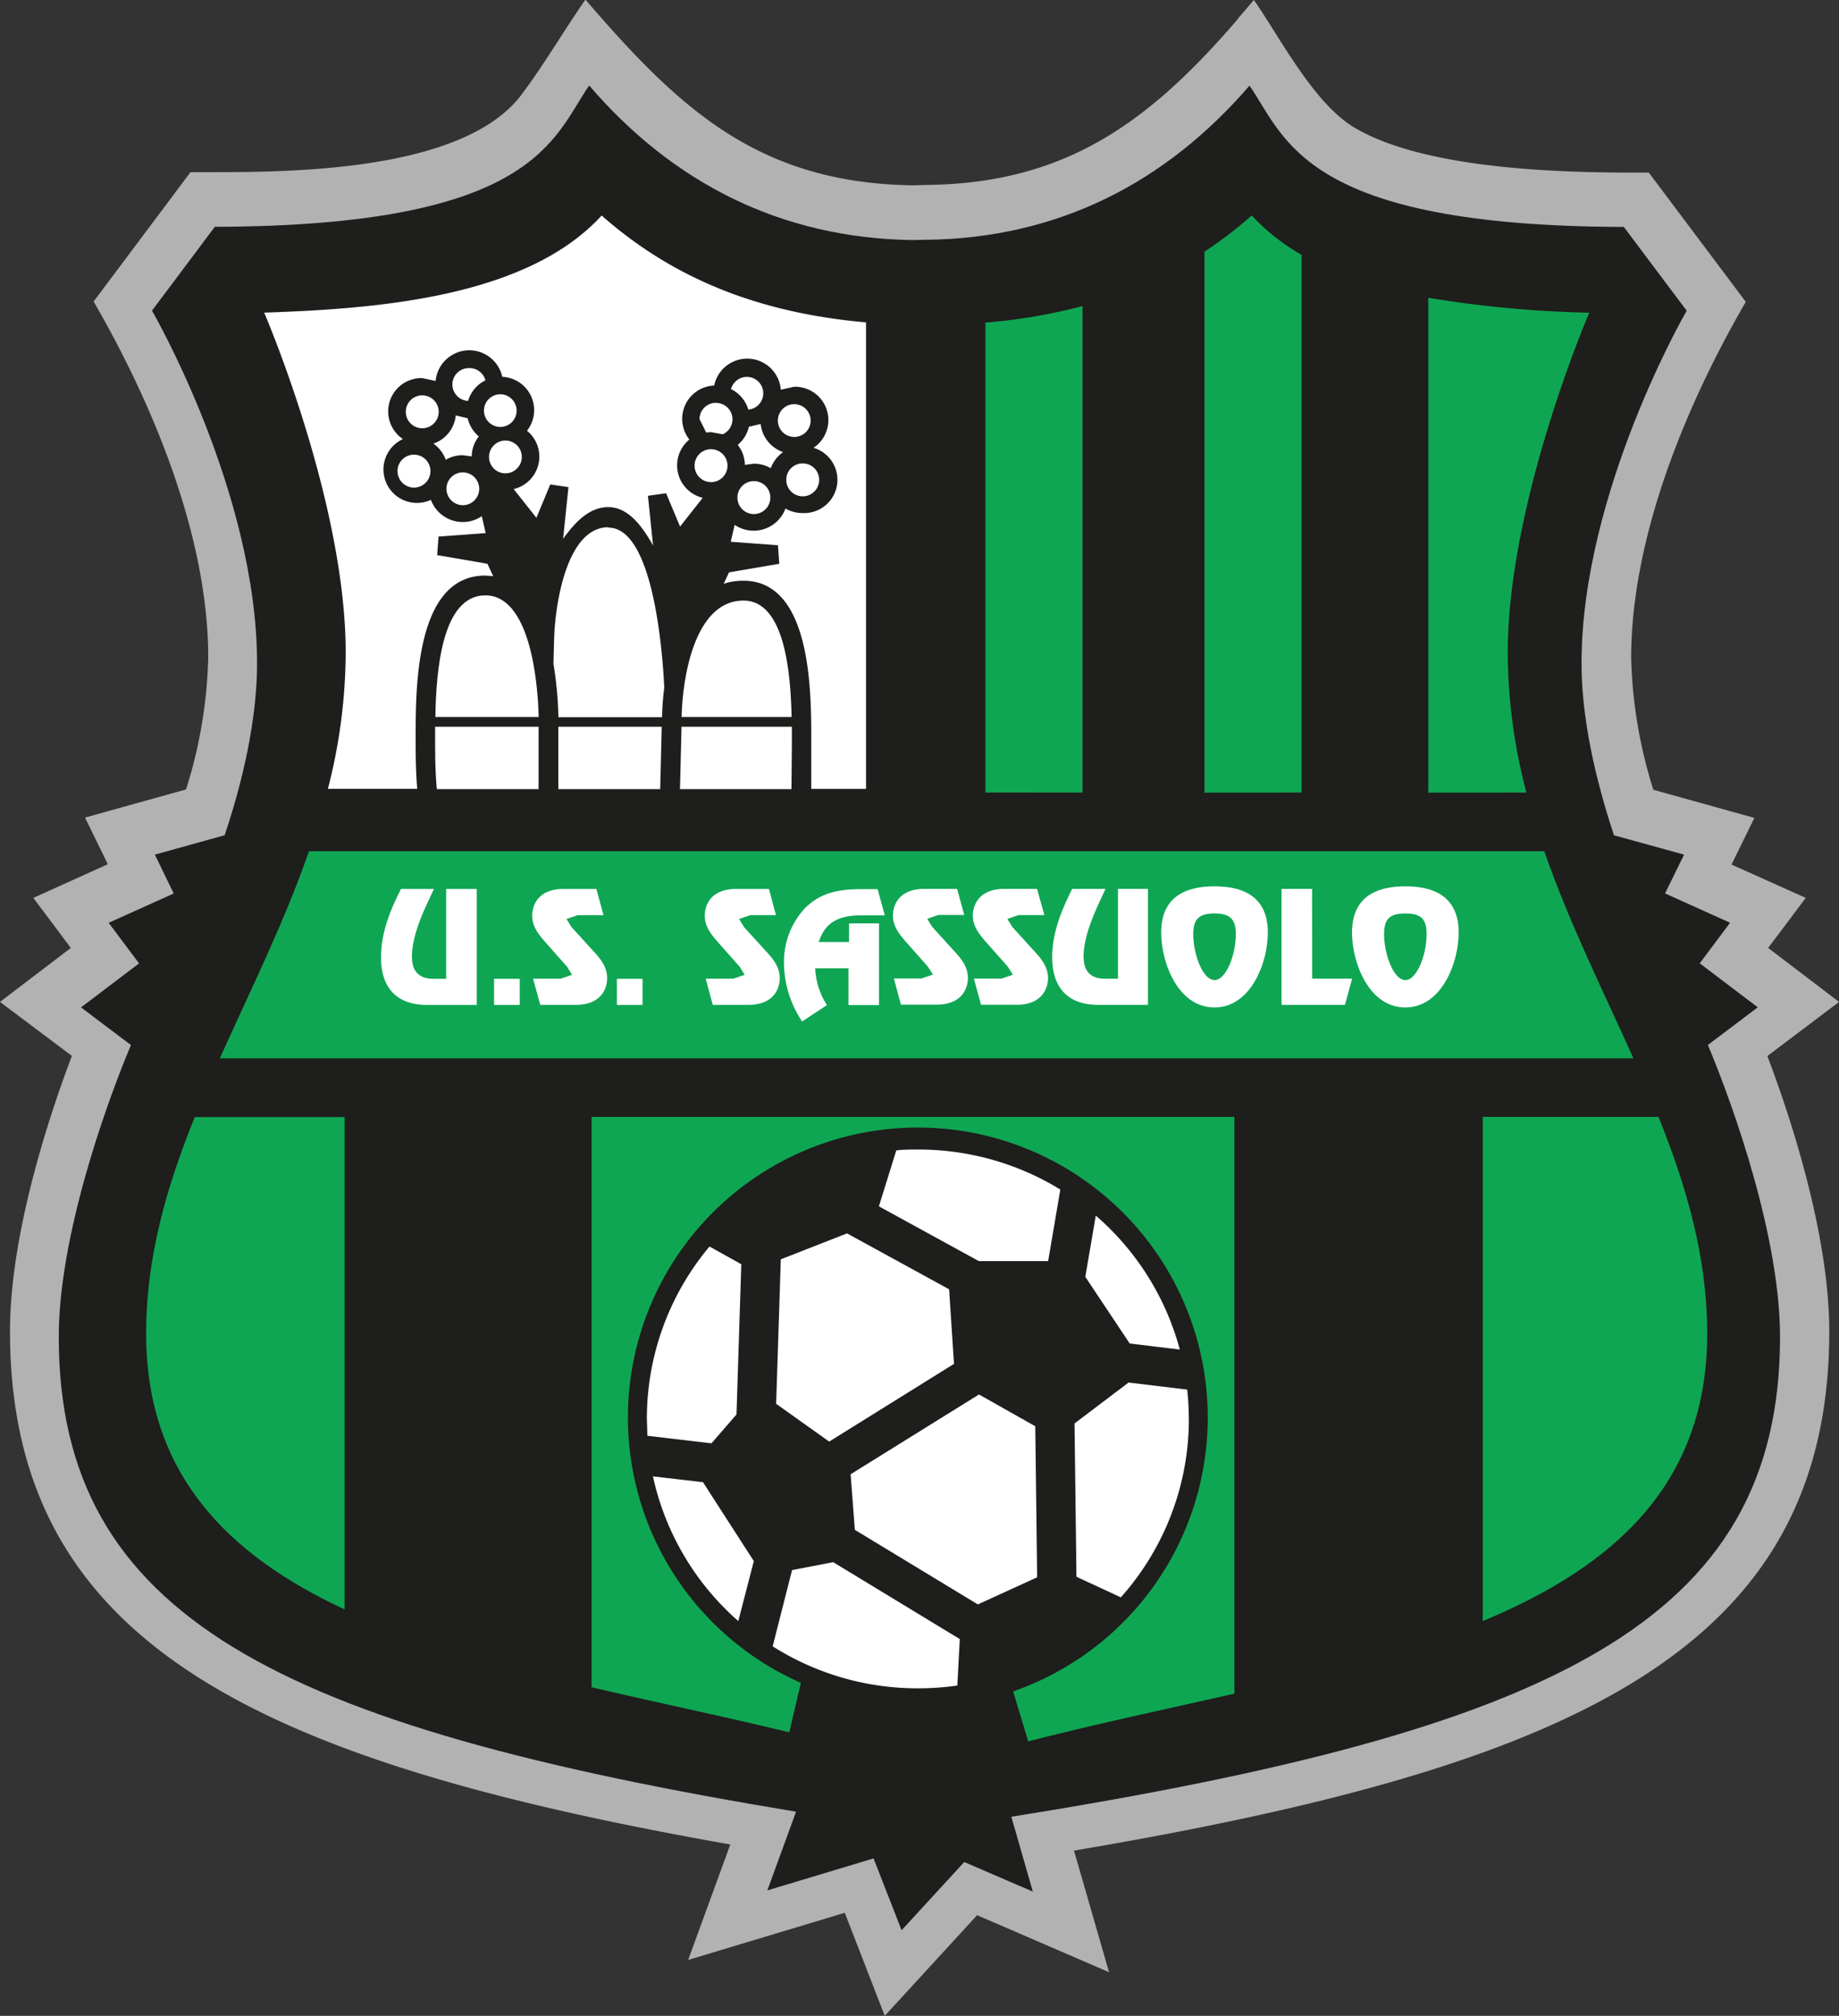
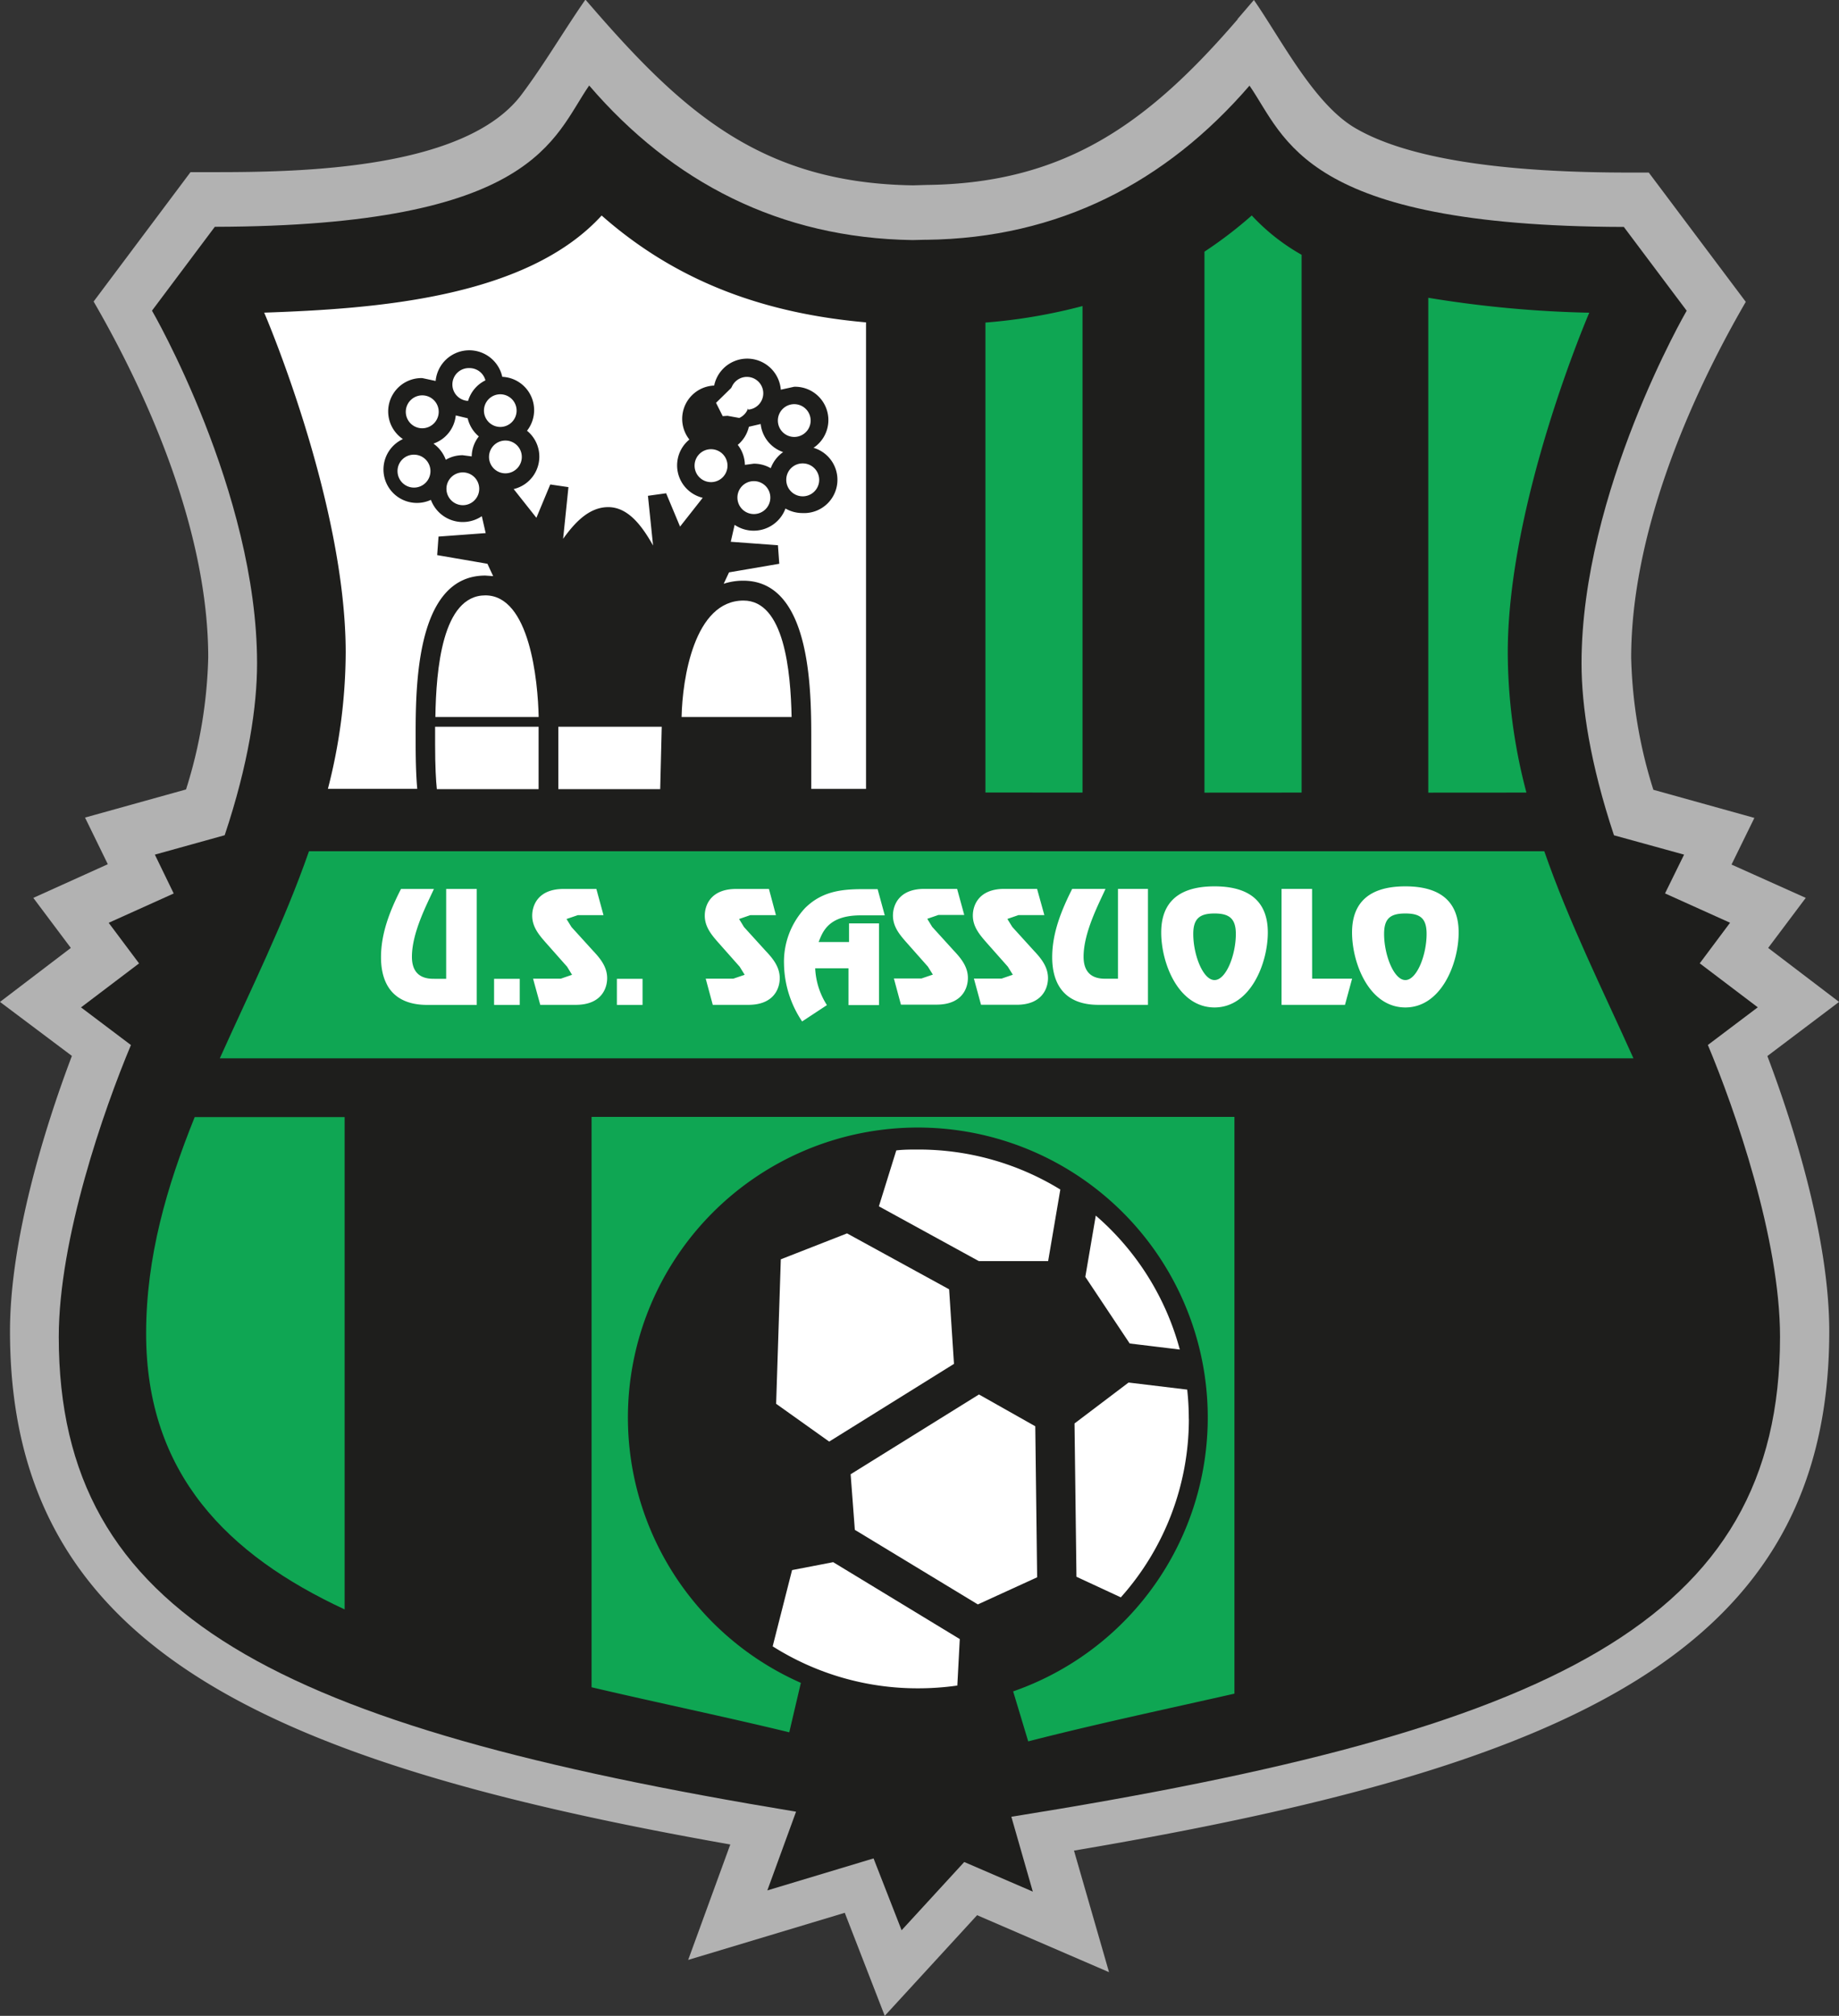
<svg xmlns="http://www.w3.org/2000/svg" id="Layer_1" data-name="Layer 1" viewBox="0 0 275.99 302.46">
  <rect x="0" y="0" width="275.99" height="302.46" fill="#333333" stroke="none" />
  <title>US Sassuolo Calcio logo - Brandlogos.net</title>
  <path d="M431.69,235.67l2.49-2.9c4.11,5.92,9,15.57,15.18,19.2,5.64,3.31,16.75,6.63,40.39,6.69h3.69L508,278.06c-8.89,15.32-17.2,35.24-17.2,53.42a71,71,0,0,0,3.33,19.79l15.16,4.22-3.43,7L517,367.49,511.36,375,522,383.1l-10.76,8.12c4.07,10.73,9.29,27.55,9.29,41.32,0,48.09-39,65.31-113.35,77.9l5.26,18.24-19.8-8.55-13.86,15.1-6-15.46-23.5,7.07,6.32-17.32c-70.83-12.5-108.1-30-108.1-77,0-13.77,5.22-30.58,9.29-41.32L246,383.1,256.63,375,251,367.49l11.18-5.05-3.42-7,15.16-4.22a70.93,70.93,0,0,0,3.33-19.79c0-18.19-8.33-38.1-17.2-53.42l14.54-19.41h3.69c12.75,0,37.55-.38,46-11.65,3.42-4.56,6.32-9.55,9.58-14.24,14.17,16.48,26,27.53,49.18,27.87l2-.06c20.87-.23,33.36-9.35,46.74-24.9" transform="translate(-246 -232.77)" style="fill:#b2b2b2" />
  <path d="M385,268.75c19.88-.23,36-8.62,48.52-23.13,5.43,7.84,8,21.09,56.18,21.2l9.43,12.57s-15.78,27.18-15.78,52.92c0,6.42,1.29,15,4.87,25.79L498.74,361l-2.86,5.82,9.76,4.4-4.55,6.09,8.71,6.6-7.49,5.65c4.06,9.67,10.83,29.07,10.83,43.8,0,42.85-34.29,59.05-115.36,72L401,516.59l-10.29-4.44-9.4,10.24-4.21-10.78-15.94,4.8,4.31-11.81c-77.68-12.82-110.65-29.21-110.65-71.23,0-14.73,6.77-34.13,10.83-43.8l-7.49-5.65,8.71-6.6-4.56-6.09,9.76-4.4L269.24,361l10.48-2.91c3.59-10.75,4.86-19.36,4.86-25.79,0-25.74-15.77-52.92-15.77-52.92l9.43-12.58c48.19-.11,50.75-13.36,56.18-21.2,12.47,14.51,28.64,22.9,48.52,23.19l2.09-.05" transform="translate(-246 -232.77)" style="fill:#1e1e1c" />
  <polyline points="146.75 240.73 155.65 236.66 155.37 214 146.92 209.23 127.66 221.2 128.29 229.54" style="fill:#fff" />
-   <path d="M356.53,445l.72-22.54-4.77-2.66a40.18,40.18,0,0,0-9.4,25.86l.08,2.54,9.61,1.13" transform="translate(-246 -232.77)" style="fill:#fff" />
  <polyline points="127.12 185.06 117.18 188.95 116.48 210.63 124.44 216.3 143.17 204.64 142.44 193.45" style="fill:#fff" />
-   <path d="M356.8,476l2.33-9-7.63-11.84-7.51-.87A40.3,40.3,0,0,0,356.8,476" transform="translate(-246 -232.77)" style="fill:#fff" />
  <path d="M424.41,445.68a40.46,40.46,0,0,0-.24-4.41l-8.8-1.06-8.11,6.14.29,23,6.66,3.09a40.16,40.16,0,0,0,10.21-26.8" transform="translate(-246 -232.77)" style="fill:#fff" />
  <path d="M405.13,411.25a40.7,40.7,0,0,0-21.39-6c-1.08,0-2.17,0-3.23.13l-2.61,8.39,15,8.22h10.4" transform="translate(-246 -232.77)" style="fill:#fff" />
  <path d="M423.06,435.26a40.41,40.41,0,0,0-12.61-20.1l-1.57,9.19,6.66,10" transform="translate(-246 -232.77)" style="fill:#fff" />
  <path d="M389.67,485.7l.37-7-19-11.54-6.17,1.19-2.91,11.44a40.65,40.65,0,0,0,21.8,6.3,41.64,41.64,0,0,0,5.94-.42" transform="translate(-246 -232.77)" style="fill:#fff" />
  <path d="M321.86,303.79a2.46,2.46,0,1,0-2.47-2.45,2.46,2.46,0,0,0,2.47,2.45" transform="translate(-246 -232.77)" style="fill:#fff" />
  <path d="M316.46,288a2.46,2.46,0,0,0-.21,4.92,5,5,0,0,1,2.6-3.08,2.46,2.46,0,0,0-2.39-1.84" transform="translate(-246 -232.77)" style="fill:#fff" />
  <path d="M364,304.75a2.47,2.47,0,1,0,2.47-2.45,2.45,2.45,0,0,0-2.47,2.45" transform="translate(-246 -232.77)" style="fill:#fff" />
  <path d="M311.33,340.35h15.51c-.11-5.43-1.34-18.25-8-18.25-6.48,0-7.39,11.16-7.5,18.25" transform="translate(-246 -232.77)" style="fill:#fff" />
  <path d="M365.19,293.41a2.46,2.46,0,1,0,2.47,2.47,2.47,2.47,0,0,0-2.47-2.47" transform="translate(-246 -232.77)" style="fill:#fff" />
  <path d="M311.84,294.58a2.47,2.47,0,1,0-2.47,2.45,2.48,2.48,0,0,0,2.47-2.45" transform="translate(-246 -232.77)" style="fill:#fff" />
  <path d="M326.83,341.81H311.3c0,1,0,1.93,0,2.63,0,3.39.13,5.48.26,6.73h15.27" transform="translate(-246 -232.77)" style="fill:#fff" />
  <path d="M305.66,303.46a2.47,2.47,0,1,0,2.47-2.47,2.45,2.45,0,0,0-2.47,2.47" transform="translate(-246 -232.77)" style="fill:#fff" />
  <path d="M315.44,308.57A2.46,2.46,0,1,0,313,306.1a2.47,2.47,0,0,0,2.48,2.47" transform="translate(-246 -232.77)" style="fill:#fff" />
  <path d="M312.91,301.75a5,5,0,0,1,2.52-.68l1.36.18a5,5,0,0,1,1.07-3,5,5,0,0,1-1.67-2.72l-1.79-.43a5,5,0,0,1-3.35,4.23,5.21,5.21,0,0,1,1.85,2.42" transform="translate(-246 -232.77)" style="fill:#fff" />
  <path d="M321.11,296.83a2.45,2.45,0,1,0-2.48-2.45,2.46,2.46,0,0,0,2.48,2.45" transform="translate(-246 -232.77)" style="fill:#fff" />
  <path d="M360.16,296.39l-1.77.41a5,5,0,0,1-1.67,2.72,5,5,0,0,1,1.07,3l1.34-.18a5.06,5.06,0,0,1,2.54.68,5.18,5.18,0,0,1,1.86-2.42,5,5,0,0,1-3.37-4.23" transform="translate(-246 -232.77)" style="fill:#fff" />
-   <path d="M348.05,351.17h16.73l.06-6.61c0-.72,0-1.67,0-2.75H348.28" transform="translate(-246 -232.77)" style="fill:#fff" />
-   <path d="M337.3,311.88c-6.3,0-8,11.72-8.14,16.72l-.1,3.78a54.88,54.88,0,0,1,.74,8h15.56a40.85,40.85,0,0,1,.33-4.44c-.35-7.23-2-24-8.38-24" transform="translate(-246 -232.77)" style="fill:#fff" />
  <polyline points="83.79 109.04 83.79 118.4 99.08 118.4 99.31 109.04" style="fill:#fff" />
  <path d="M336.29,265.11c-11.35,12.42-34.12,14-50.64,14.57,0,0,12.23,28.39,12.23,51a82.76,82.76,0,0,1-2.67,20.45h13.41c-.13-1.4-.24-3.56-.24-6.73,0-7.35-.38-25.27,10.45-25.27l1.18.08-.86-1.85-7.54-1.3.2-2.78,7.08-.52-.58-2.54a5.1,5.1,0,0,1-7.64-2.45,5,5,0,1,1-4.2-9.12,5,5,0,0,1,2.91-9.15l2,.43a5.07,5.07,0,0,1,10-.62,5,5,0,0,1,4.78,5,5,5,0,0,1-1.07,3.09,5,5,0,0,1-2,8.75l3.41,4.31,2.08-5,2.73.4-.8,7.75c1.56-2.15,3.73-4.75,6.77-4.75s5.13,2.92,6.73,5.76l-.77-7.46,2.73-.38,2.09,5,3.4-4.32a5,5,0,0,1-2-8.74,5,5,0,0,1-1.08-3.1,5,5,0,0,1,4.8-5,5.06,5.06,0,0,1,10,.62l2-.44a5,5,0,0,1,2.91,9.16,5,5,0,0,1-1.67,9.79,5.08,5.08,0,0,1-2.54-.68,5.09,5.09,0,0,1-7.63,2.45l-.58,2.54,7.08.52.2,2.78-7.54,1.29-.8,1.71a9.26,9.26,0,0,1,2.94-.46c10.49,0,10.2,17.49,10.2,24.63l0,6.61h8.22v-70c-14.82-1.31-28.12-5.85-39.64-16" transform="translate(-246 -232.77)" style="fill:#fff" />
  <path d="M364.8,340.35c-.14-6.88-1.1-17.47-7.22-17.47-7.39,0-9.17,11.71-9.29,17.47" transform="translate(-246 -232.77)" style="fill:#fff" />
  <path d="M356.67,307.41a2.47,2.47,0,1,0,2.47-2.45,2.46,2.46,0,0,0-2.47,2.45" transform="translate(-246 -232.77)" style="fill:#fff" />
  <path d="M358.1,289.32a2.47,2.47,0,0,0-2.39,1.83,5.06,5.06,0,0,1,2.6,3.08,2.46,2.46,0,0,0-.22-4.91" transform="translate(-246 -232.77)" style="fill:#fff" />
  <path d="M350.24,302.62a2.47,2.47,0,1,0,2.48-2.45,2.46,2.46,0,0,0-2.48,2.45" transform="translate(-246 -232.77)" style="fill:#fff" />
-   <path d="M353.46,293.21a2.46,2.46,0,0,0-2.48,2.45l1,2,.72-.05,1.77.32a2.49,2.49,0,0,0,1.46-2.25,2.45,2.45,0,0,0-2.47-2.45" transform="translate(-246 -232.77)" style="fill:#fff" />
+   <path d="M353.46,293.21l1,2,.72-.05,1.77.32a2.49,2.49,0,0,0,1.46-2.25,2.45,2.45,0,0,0-2.47-2.45" transform="translate(-246 -232.77)" style="fill:#fff" />
  <path d="M475.08,351.69a82.74,82.74,0,0,1-2.8-21c0-22.65,12.23-51,12.23-51a169.58,169.58,0,0,1-24.16-2.24V351.7" transform="translate(-246 -232.77)" style="fill:#0fa653" />
-   <path d="M502.21,432.86c0-11.46-3.1-22.07-7.31-32.51H468.52V476c19.62-8.15,33.69-20.52,33.69-43.11" transform="translate(-246 -232.77)" style="fill:#0fa653" />
  <path d="M477.76,360.49H292.37c-3.75,10.76-8.81,20.9-13.38,31.07H491.14c-4.56-10.16-9.64-20.31-13.38-31.07" transform="translate(-246 -232.77)" style="fill:#0fa653" />
  <path d="M275.22,400.38c-4.2,10.43-7.29,21-7.29,32.48,0,21.05,12.24,33.23,29.79,41.39V400.38" transform="translate(-246 -232.77)" style="fill:#0fa653" />
  <path d="M441.34,351.69V271a30.83,30.83,0,0,1-7.48-5.9,63.37,63.37,0,0,1-7.1,5.43V351.7" transform="translate(-246 -232.77)" style="fill:#0fa653" />
  <path d="M408.46,351.69v-73a82.14,82.14,0,0,1-14.57,2.48v70.51" transform="translate(-246 -232.77)" style="fill:#0fa653" />
  <path d="M334.78,400.35v85.58c9.88,2.32,20,4.41,29.67,6.76l1.74-7.42a43.51,43.51,0,1,1,31.86,1.28l2.26,7.5c10-2.57,20.52-4.8,30.95-7.16V400.35" transform="translate(-246 -232.77)" style="fill:#0fa653" />
  <path d="M456.91,379.82c-1.73,0-3.19-3.78-3.19-6.92,0-2.33.94-3.07,3.19-3.07s3.19.74,3.19,3.07c0,3.15-1.46,6.92-3.19,6.92m0,4.11c5.4,0,8-6.63,8-11.25,0-3.76-1.82-6.92-8-6.92s-8,3.16-8,6.92c0,4.62,2.57,11.25,8,11.25m-14-17.79h-4.58v17.4h9.52l1.07-3.93h-6Zm-14.64,13.68c-1.73,0-3.19-3.78-3.19-6.92,0-2.33,1-3.07,3.19-3.07s3.2.74,3.2,3.07c0,3.15-1.46,6.92-3.2,6.92m0,4.11c5.4,0,8-6.63,8-11.25,0-3.76-1.82-6.92-8-6.92s-8,3.16-8,6.92c0,4.62,2.57,11.25,8,11.25m-9.91-17.79h-4.58v13.48H412c-.9,0-3.38,0-3.38-3.3,0-3.66,2.29-7.94,3.29-10.18h-5c-1.62,3.22-3,6.61-3,10.25,0,4,1.82,7.15,6.94,7.15h7.43V366.14Zm-16.72,0h-4.92c-3.84,0-4.72,2.48-4.72,4,0,1.73,1.08,2.95,2.15,4.17l3.1,3.5.75,1.21-1.68.58h-4.16l1.07,3.93h5.34c3.82,0,4.71-2.47,4.71-4,0-1.73-1.07-3-2.16-4.16l-3.19-3.51-.75-1.21,1.68-.58h3.87Zm-12,0h-4.92c-3.84,0-4.71,2.48-4.71,4,0,1.73,1.07,2.95,2.15,4.17l3.1,3.5L386,379l-1.7.58h-4.15l1.06,3.93h5.34c3.84,0,4.71-2.47,4.71-4,0-1.73-1.08-3-2.17-4.16l-3.19-3.51-.74-1.21,1.68-.58h3.87ZM378,371.32h-4.58v2.79h-4.56c.59-1.49,1.42-4,6.32-4h3.6l-1.07-3.93H375.4c-3.3,0-6.14.41-8.59,2.85a11.8,11.8,0,0,0-3.15,8.35,15.91,15.91,0,0,0,2.72,8.65l3.72-2.45a11.16,11.16,0,0,1-1.76-5.52h5v5.52h4.58V371.32Zm-16.6-5.17h-4.92c-3.84,0-4.71,2.48-4.71,4,0,1.73,1.06,2.95,2.14,4.17l3.1,3.5.75,1.21-1.7.58h-4.15l1.06,3.93h5.34c3.84,0,4.71-2.47,4.71-4,0-1.73-1.07-3-2.17-4.16l-3.19-3.51-.74-1.21,1.68-.58h3.85Zm-22.82,13.48h3.85v3.92h-3.85Zm-3.08-13.48h-4.92c-3.84,0-4.71,2.48-4.71,4,0,1.73,1.06,2.95,2.14,4.17l3.1,3.5.74,1.21-1.68.58H326l1.08,3.93h5.33c3.84,0,4.71-2.47,4.71-4,0-1.73-1.07-3-2.16-4.16l-3.19-3.51-.75-1.21,1.7-.58h3.85Zm-15.32,13.48H324v3.92h-3.85v-3.92Zm-2.63-13.48h-4.59v13.48H311.2c-.89,0-3.38,0-3.38-3.3,0-3.66,2.29-7.94,3.3-10.18h-4.94c-1.64,3.22-3,6.61-3,10.25,0,4,1.81,7.15,6.94,7.15h7.43V366.14Z" transform="translate(-246 -232.77)" style="fill:#fff" />
</svg>